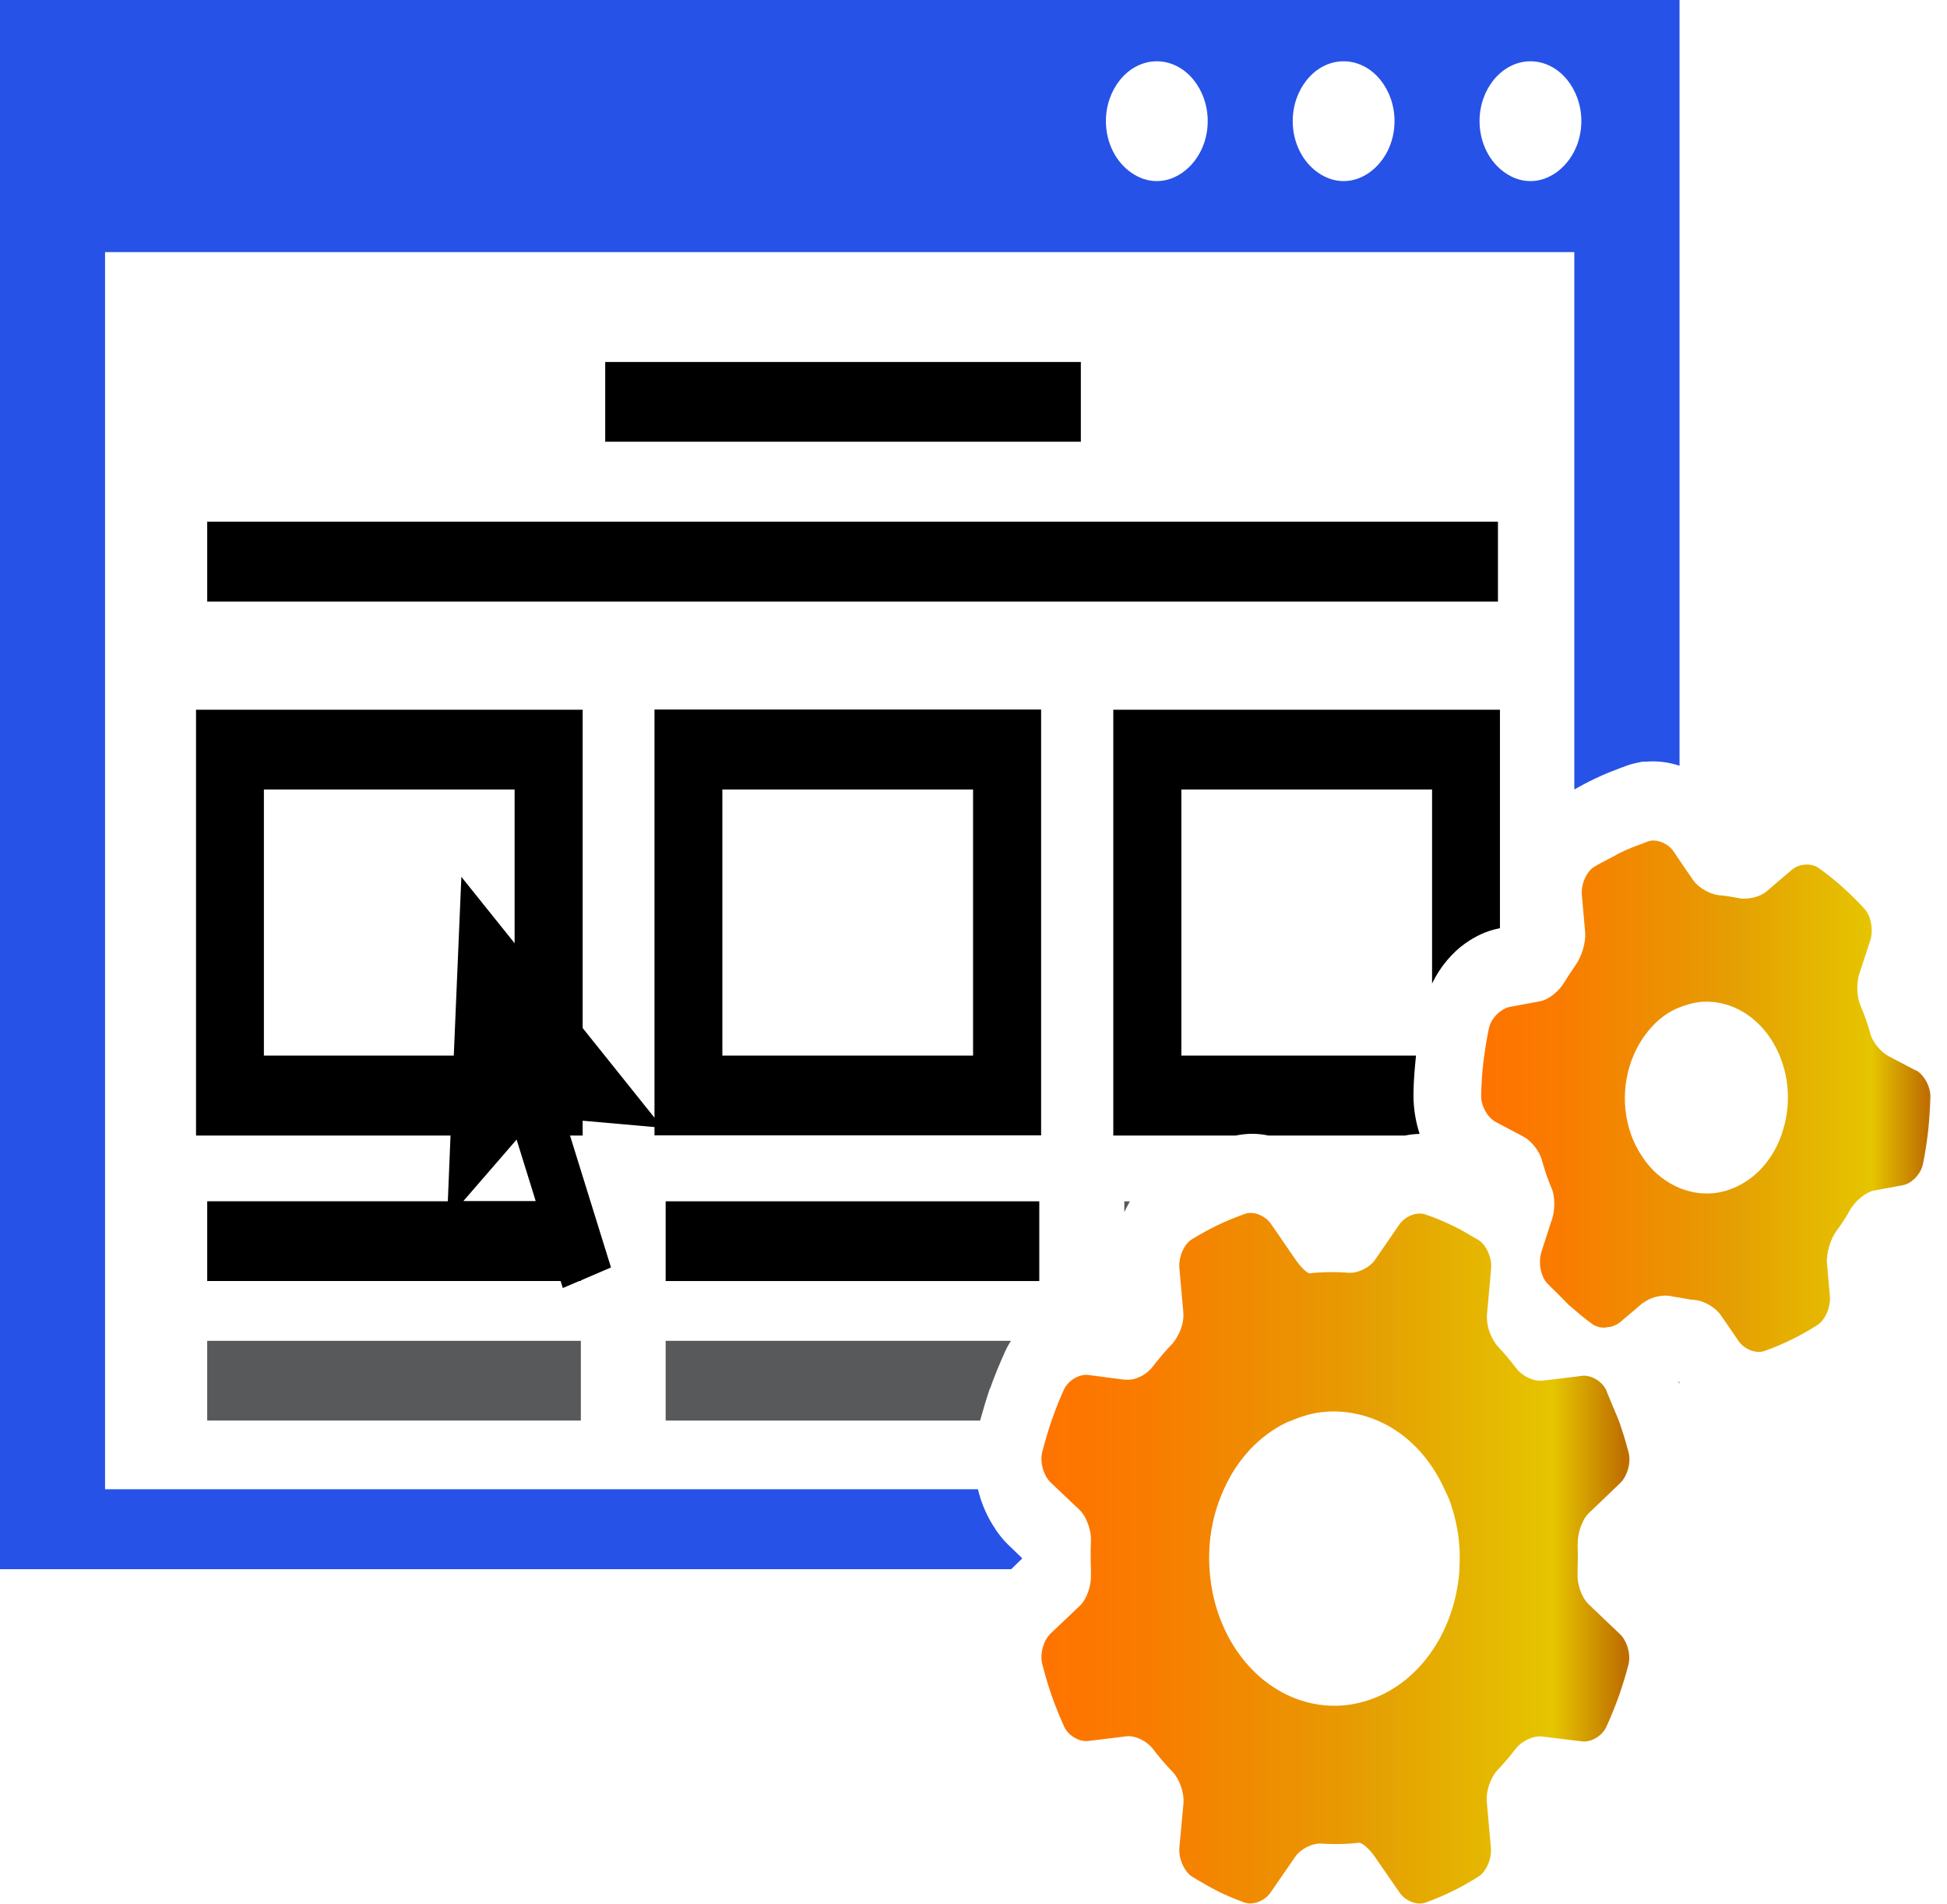
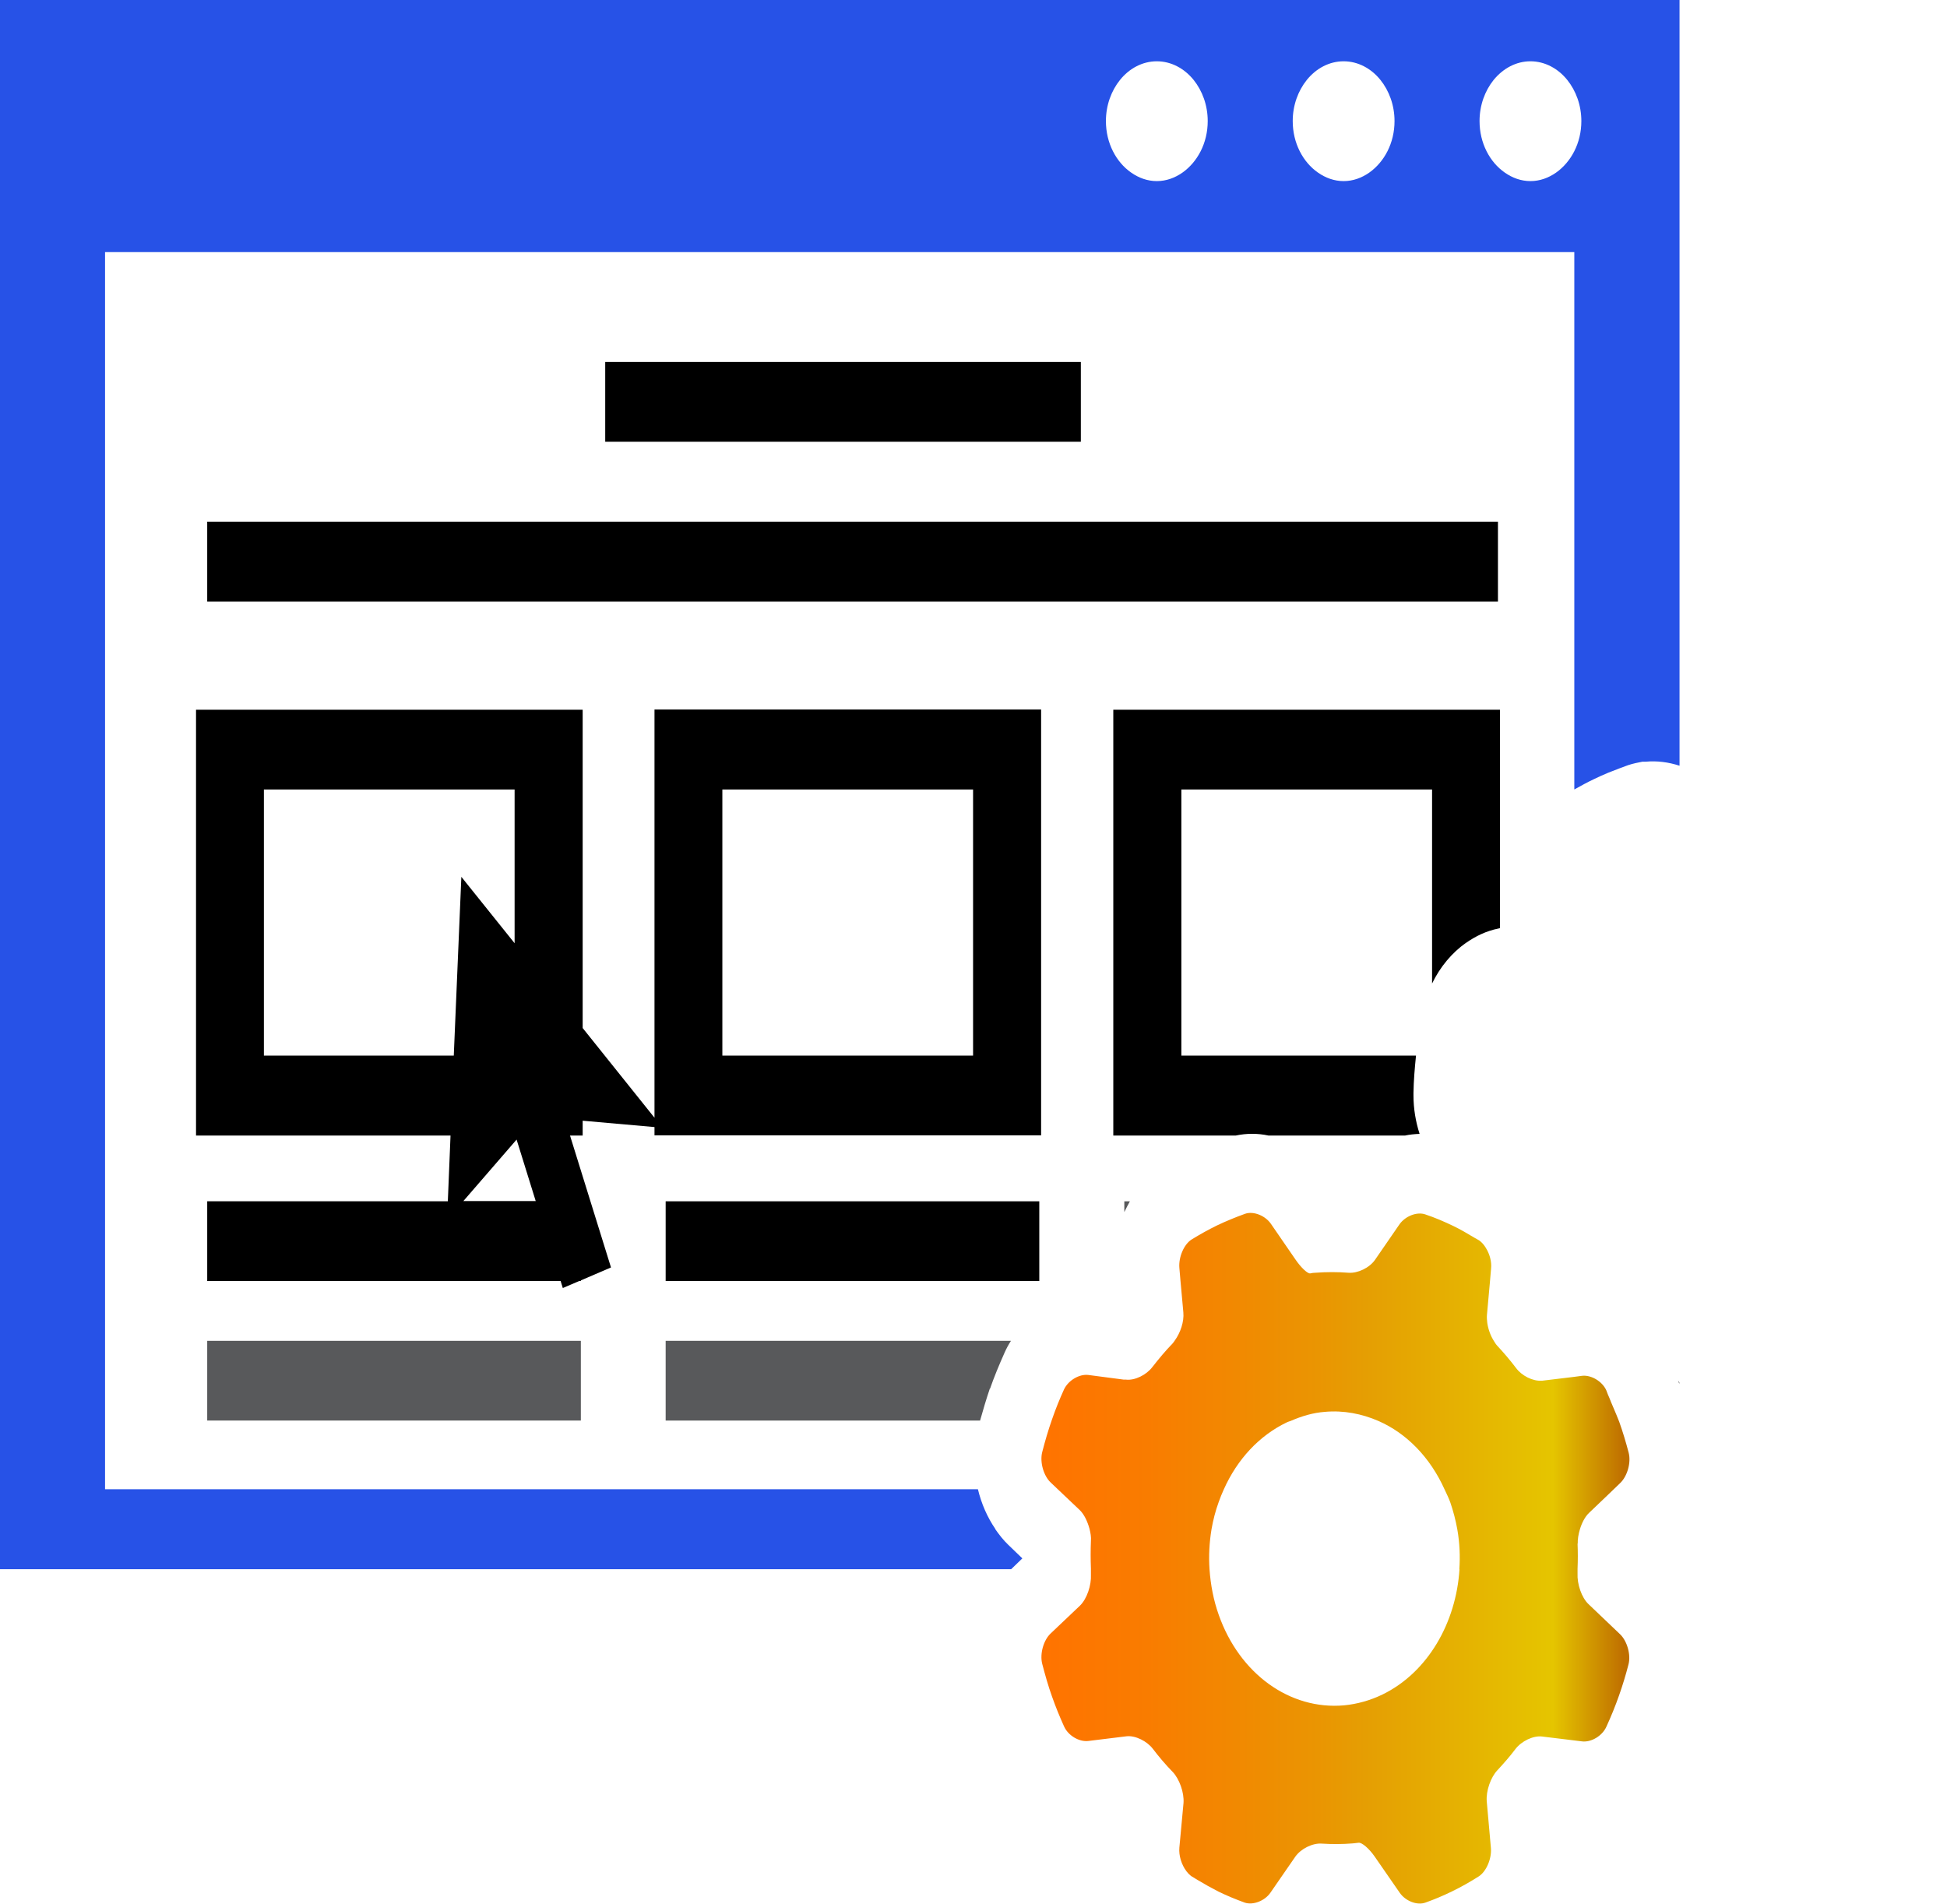
<svg xmlns="http://www.w3.org/2000/svg" width="91" height="89" viewBox="0 0 91 89" fill="none">
  <g clip-path="url(#clip0_469_299)">
    <path d="M78.491 64.686V64.617L78.432 64.537C78.432 64.537 78.465 64.636 78.491 64.686V64.686Z" fill="#58595B" />
    <path d="M46.526 71.476C46.146 70.921 45.868 70.286 45.707 69.612H4.91V11.785H73.581V36.902C73.884 36.734 74.188 36.565 74.483 36.427C74.703 36.318 74.93 36.218 75.167 36.119C75.217 36.1 75.268 36.08 75.319 36.06C75.572 35.961 75.825 35.862 76.103 35.763C76.323 35.693 76.542 35.644 76.761 35.604C76.812 35.604 76.862 35.604 76.913 35.604C77.445 35.554 77.984 35.624 78.499 35.792V0H0V73.349H47.26L47.783 72.843L47.125 72.209C46.897 71.991 46.703 71.743 46.517 71.476H46.526ZM69.81 3.737C70.248 3.202 70.856 2.865 71.531 2.865C72.206 2.865 72.821 3.202 73.252 3.737C73.657 4.242 73.91 4.916 73.91 5.66C73.91 6.691 73.429 7.573 72.729 8.068C72.374 8.316 71.969 8.465 71.531 8.465C71.092 8.465 70.687 8.316 70.333 8.068C69.632 7.583 69.152 6.691 69.152 5.66C69.152 4.916 69.405 4.242 69.81 3.737V3.737ZM61.078 3.737C61.508 3.202 62.124 2.865 62.799 2.865C63.474 2.865 64.09 3.202 64.52 3.737C64.925 4.242 65.178 4.916 65.178 5.66C65.178 6.691 64.697 7.573 63.997 8.068C63.643 8.316 63.238 8.465 62.799 8.465C62.361 8.465 61.956 8.316 61.601 8.068C60.901 7.583 60.42 6.691 60.42 5.66C60.42 4.916 60.673 4.242 61.078 3.737V3.737ZM52.347 3.737C52.777 3.202 53.393 2.865 54.068 2.865C54.743 2.865 55.358 3.202 55.789 3.737C56.194 4.242 56.447 4.916 56.447 5.66C56.447 6.691 55.966 7.573 55.266 8.068C54.911 8.316 54.506 8.465 54.068 8.465C53.629 8.465 53.224 8.316 52.87 8.068C52.17 7.583 51.689 6.691 51.689 5.66C51.689 4.916 51.942 4.242 52.347 3.737V3.737Z" fill="#2752E7" />
    <path d="M30.59 52.246L27.233 48.053V33.175H9.162V53.079H21.057L20.931 56.151H9.685V59.878H26.203L26.305 60.206L27.072 59.878H27.148V59.849L28.557 59.244L26.642 53.079H27.233V52.385L30.59 52.682V53.069H48.66V33.166H30.59V52.236V52.246ZM21.209 49.342H12.334V36.902H24.052V44.089L21.563 40.986L21.209 49.342V49.342ZM21.656 56.142L24.145 53.267L25.039 56.142H21.656ZM33.762 36.902H45.48V49.342H33.762V36.902Z" fill="black" />
    <path d="M68.51 44.079C68.974 43.752 69.48 43.514 70.02 43.405L70.105 43.385V33.175H52.034V53.079H57.754C58.269 52.97 58.783 52.97 59.289 53.079H65.667C65.895 53.029 66.123 53.01 66.35 53C66.165 52.425 66.064 51.82 66.064 51.206C66.064 51.166 66.064 51.126 66.064 51.087C66.072 50.512 66.123 49.927 66.182 49.342H55.215V36.903H66.933V45.972C67.312 45.189 67.861 44.535 68.519 44.069L68.51 44.079Z" fill="black" />
    <path d="M70.012 24.384H9.685V28.12H70.012V24.384Z" fill="black" />
    <path d="M50.517 16.92H28.287V20.647H50.517V16.92Z" fill="black" />
    <path d="M27.148 62.674H9.685V66.4H27.148V62.674Z" fill="#58595B" />
    <path d="M48.575 56.152H31.112V59.879H48.575V56.152Z" fill="black" />
    <path d="M46.272 64.914C46.458 64.378 46.686 63.823 46.956 63.219C47.04 63.03 47.141 62.842 47.251 62.674H31.112V66.4H45.808C45.952 65.885 46.103 65.38 46.264 64.904L46.272 64.914Z" fill="#58595B" />
    <path d="M52.81 56.152H52.549V56.657C52.633 56.489 52.718 56.31 52.81 56.152Z" fill="#58595B" />
    <path d="M73.741 72.159C73.732 71.951 73.775 71.713 73.842 71.485C73.935 71.178 74.078 70.901 74.264 70.722L75.166 69.86L75.732 69.315C76.052 69.007 76.246 68.373 76.12 67.897C75.993 67.412 75.85 66.936 75.681 66.46C75.597 66.232 75.496 66.014 75.403 65.786C75.369 65.707 75.335 65.627 75.302 65.548C75.251 65.429 75.209 65.3 75.15 65.181C75.124 65.122 75.099 65.052 75.074 64.983C74.88 64.557 74.357 64.26 73.943 64.309L73.564 64.359L72.087 64.537C72.087 64.537 72.062 64.537 72.054 64.537C71.64 64.567 71.126 64.309 70.856 63.942C70.586 63.586 70.299 63.248 69.995 62.921C69.928 62.852 69.869 62.763 69.818 62.674C69.666 62.436 69.556 62.128 69.514 61.841C69.497 61.712 69.489 61.583 69.497 61.474L69.641 59.878L69.691 59.294C69.725 58.976 69.624 58.61 69.447 58.332C69.447 58.332 69.388 58.233 69.354 58.193C69.354 58.184 69.329 58.173 69.32 58.154C69.295 58.124 69.27 58.094 69.236 58.065C69.194 58.025 69.151 57.985 69.109 57.965C69.042 57.926 68.966 57.886 68.898 57.846C68.586 57.658 68.266 57.47 67.937 57.311C67.506 57.103 67.068 56.915 66.621 56.766C66.224 56.627 65.684 56.845 65.414 57.222L64.267 58.887C64.005 59.264 63.457 59.522 63.035 59.492C62.521 59.452 61.998 59.452 61.474 59.492C61.399 59.492 61.323 59.502 61.238 59.522C61.112 59.541 60.8 59.244 60.538 58.858L59.399 57.202C59.138 56.825 58.589 56.597 58.193 56.736C57.754 56.895 57.316 57.073 56.877 57.282C56.472 57.48 56.084 57.698 55.696 57.936C55.333 58.164 55.08 58.768 55.122 59.264L55.173 59.859L55.308 61.345C55.35 61.782 55.164 62.307 54.911 62.654C54.877 62.703 54.844 62.753 54.81 62.792C54.472 63.139 54.16 63.516 53.857 63.903C53.578 64.269 53.038 64.537 52.625 64.487H52.524L50.862 64.269C50.448 64.22 49.934 64.517 49.731 64.944C49.529 65.389 49.343 65.846 49.175 66.331C48.997 66.837 48.846 67.352 48.711 67.877C48.592 68.343 48.778 68.988 49.107 69.295L49.419 69.592L50.474 70.593C50.676 70.792 50.828 71.119 50.921 71.456C50.971 71.654 51.005 71.852 50.988 72.031C50.971 72.457 50.971 72.893 50.988 73.319C50.988 73.418 50.988 73.507 50.988 73.607C51.014 74.092 50.803 74.737 50.474 75.054L49.107 76.352C48.778 76.659 48.592 77.294 48.711 77.77C48.846 78.285 48.989 78.8 49.175 79.316C49.343 79.792 49.529 80.248 49.731 80.694C49.925 81.13 50.44 81.427 50.862 81.378L52.65 81.159C53.064 81.11 53.612 81.388 53.882 81.744C54.177 82.131 54.481 82.488 54.81 82.825C55.122 83.152 55.35 83.786 55.316 84.272L55.122 86.363C55.088 86.73 55.223 87.166 55.451 87.464C55.451 87.474 55.468 87.483 55.476 87.493C55.502 87.533 55.535 87.563 55.561 87.592C55.603 87.632 55.645 87.672 55.687 87.701C55.788 87.761 55.881 87.82 55.983 87.88C56.295 88.068 56.615 88.247 56.944 88.415C57.349 88.613 57.763 88.782 58.167 88.93C58.564 89.069 59.112 88.851 59.374 88.475L60.538 86.79C60.8 86.413 61.348 86.145 61.77 86.175C62.251 86.205 62.74 86.205 63.229 86.165C63.322 86.155 63.406 86.145 63.499 86.135C63.651 86.115 63.989 86.403 64.25 86.78L65.423 88.475C65.684 88.851 66.224 89.079 66.629 88.93C67.042 88.782 67.447 88.613 67.852 88.415C68.283 88.207 68.704 87.969 69.109 87.711C69.472 87.483 69.725 86.869 69.683 86.383L69.489 84.203C69.447 83.717 69.674 83.073 69.987 82.745C70.282 82.428 70.569 82.101 70.83 81.754C71.109 81.388 71.657 81.12 72.07 81.169L73.943 81.397C74.357 81.447 74.871 81.159 75.074 80.723C75.293 80.248 75.496 79.752 75.673 79.246C75.841 78.771 75.985 78.295 76.111 77.809C76.238 77.343 76.044 76.699 75.723 76.392L74.247 74.984C73.918 74.677 73.707 74.033 73.732 73.547C73.732 73.468 73.732 73.398 73.732 73.329C73.749 72.933 73.749 72.536 73.732 72.14L73.741 72.159ZM68.215 73.349C68.055 75.857 66.73 78.176 64.613 79.207C64.039 79.484 63.432 79.653 62.824 79.712C60.285 79.94 57.931 78.236 56.961 75.48C56.717 74.796 56.581 74.072 56.531 73.349C56.489 72.724 56.523 72.1 56.624 71.485C56.7 71.049 56.809 70.623 56.961 70.207C57.029 70.008 57.113 69.81 57.197 69.622C57.83 68.204 58.859 67.104 60.133 66.49C60.192 66.46 60.26 66.44 60.319 66.42C60.842 66.192 61.373 66.034 61.922 65.994C62.799 65.915 63.651 66.083 64.427 66.42C65.743 66.995 66.848 68.125 67.523 69.632C67.616 69.83 67.709 70.018 67.785 70.227C67.928 70.643 68.038 71.069 68.114 71.495C68.224 72.12 68.249 72.744 68.207 73.359L68.215 73.349Z" fill="url(#paint0_linear_469_299)" />
-     <path d="M89.542 50.036L88.276 49.372C87.897 49.173 87.525 48.708 87.424 48.341C87.365 48.123 87.298 47.905 87.222 47.687C87.137 47.449 87.053 47.221 86.952 46.993C86.791 46.616 86.749 45.952 86.909 45.496L87.416 43.95C87.517 43.642 87.5 43.236 87.382 42.899C87.382 42.879 87.365 42.859 87.365 42.84C87.348 42.81 87.34 42.79 87.323 42.76C87.314 42.731 87.298 42.711 87.281 42.681C87.272 42.661 87.255 42.641 87.247 42.622C87.222 42.572 87.188 42.532 87.154 42.493C86.842 42.146 86.505 41.819 86.159 41.502C85.787 41.164 85.399 40.857 85.011 40.58C84.657 40.322 84.083 40.372 83.746 40.659L82.573 41.66C82.236 41.948 81.637 42.066 81.224 41.977C80.937 41.918 80.65 41.868 80.363 41.848C79.95 41.809 79.401 41.521 79.131 41.135L78.507 40.223L78.22 39.797C77.959 39.41 77.41 39.192 77.014 39.331C76.98 39.341 76.955 39.361 76.921 39.37C76.87 39.39 76.82 39.41 76.769 39.43C76.406 39.559 76.052 39.697 75.698 39.876C75.571 39.935 75.453 40.015 75.327 40.074C75.276 40.104 75.225 40.124 75.175 40.154C74.955 40.272 74.728 40.382 74.508 40.52C74.137 40.748 73.884 41.353 73.935 41.848L74.087 43.573C74.129 44.059 73.918 44.723 73.648 45.1C73.623 45.129 73.606 45.159 73.589 45.189C73.42 45.427 73.268 45.665 73.116 45.912C72.88 46.319 72.382 46.735 71.969 46.804L70.535 47.072C70.391 47.102 70.24 47.191 70.105 47.29C69.86 47.478 69.657 47.756 69.59 48.063C69.48 48.589 69.396 49.124 69.328 49.669C69.269 50.175 69.236 50.69 69.227 51.196C69.21 51.691 69.531 52.246 69.91 52.444L70.096 52.544L71.201 53.128C71.581 53.327 71.96 53.822 72.062 54.219C72.129 54.456 72.205 54.694 72.281 54.932C72.357 55.15 72.441 55.358 72.526 55.557C72.678 55.904 72.686 56.538 72.543 56.984L72.501 57.103L72.045 58.511C71.994 58.669 71.969 58.858 71.977 59.046C71.977 59.214 72.011 59.373 72.062 59.532C72.062 59.551 72.079 59.561 72.079 59.581C72.096 59.631 72.121 59.69 72.146 59.74C72.146 59.76 72.163 59.779 72.171 59.789C72.205 59.849 72.247 59.908 72.29 59.958C72.441 60.126 72.619 60.285 72.779 60.443C72.846 60.513 72.905 60.572 72.973 60.642C73.099 60.761 73.218 60.899 73.344 61.018C73.412 61.078 73.487 61.127 73.563 61.197C73.842 61.444 74.129 61.682 74.424 61.891C74.458 61.92 74.508 61.95 74.559 61.97C74.584 61.98 74.618 61.99 74.643 62C74.66 62 74.677 62.01 74.694 62.019C74.736 62.029 74.778 62.039 74.82 62.049H74.837C74.888 62.049 74.93 62.059 74.981 62.059C75.04 62.059 75.099 62.039 75.158 62.029C75.209 62.029 75.259 62.029 75.31 62.01C75.453 61.97 75.588 61.91 75.698 61.821L76.322 61.296L76.752 60.929L76.794 60.899C76.794 60.899 76.87 60.86 76.904 60.83C77.25 60.602 77.765 60.503 78.136 60.592C78.254 60.622 78.372 60.632 78.49 60.651C78.726 60.691 78.954 60.751 79.19 60.761C79.612 60.79 80.152 61.088 80.422 61.464L81.266 62.693C81.527 63.07 82.067 63.288 82.472 63.149C82.885 63.001 83.29 62.832 83.695 62.634C84.126 62.426 84.547 62.188 84.952 61.93C85.315 61.692 85.568 61.088 85.526 60.602L85.391 59.056C85.349 58.57 85.56 57.906 85.838 57.529C86.074 57.222 86.285 56.885 86.479 56.538C86.716 56.132 87.205 55.715 87.61 55.646L88.943 55.398C89.356 55.319 89.786 54.873 89.879 54.397C89.98 53.901 90.056 53.406 90.115 52.89C90.174 52.345 90.208 51.8 90.225 51.265C90.233 50.779 89.913 50.214 89.533 50.016L89.542 50.036ZM83.273 53.029C82.885 54.129 82.151 54.992 81.207 55.448C80.835 55.626 80.439 55.745 80.042 55.775C79.502 55.824 78.98 55.725 78.49 55.527C77.883 55.269 77.334 54.853 76.904 54.278C76.853 54.209 76.803 54.129 76.752 54.06C76.541 53.743 76.364 53.406 76.229 53.019C75.689 51.483 75.942 49.808 76.752 48.579C76.803 48.509 76.845 48.43 76.904 48.361C77.275 47.855 77.739 47.439 78.296 47.171C78.364 47.142 78.423 47.122 78.49 47.092C78.802 46.963 79.131 46.874 79.46 46.834C81.105 46.685 82.641 47.796 83.273 49.59C83.662 50.69 83.662 51.909 83.273 53.009V53.029Z" fill="url(#paint1_linear_469_299)" />
  </g>
  <defs>
    <linearGradient id="paint0_linear_469_299" x1="48.694" y1="72.853" x2="76.17" y2="72.853" gradientUnits="userSpaceOnUse">
      <stop stop-color="#FF7300" />
      <stop offset="0.18" stop-color="#F97C00" />
      <stop offset="0.47" stop-color="#EA9502" />
      <stop offset="0.55" stop-color="#E59E03" />
      <stop offset="0.87" stop-color="#E5C500" />
      <stop offset="0.99" stop-color="#BF6F00" />
    </linearGradient>
    <linearGradient id="paint1_linear_469_299" x1="69.219" y1="51.255" x2="90.233" y2="51.255" gradientUnits="userSpaceOnUse">
      <stop stop-color="#FF7300" />
      <stop offset="0.18" stop-color="#F97C00" />
      <stop offset="0.47" stop-color="#EA9502" />
      <stop offset="0.55" stop-color="#E59E03" />
      <stop offset="0.87" stop-color="#E5C500" />
      <stop offset="0.99" stop-color="#BF6F00" />
    </linearGradient>
    <clipPath id="clip0_469_299">
      <rect width="90.234" height="89" fill="white" />
    </clipPath>
  </defs>
</svg>